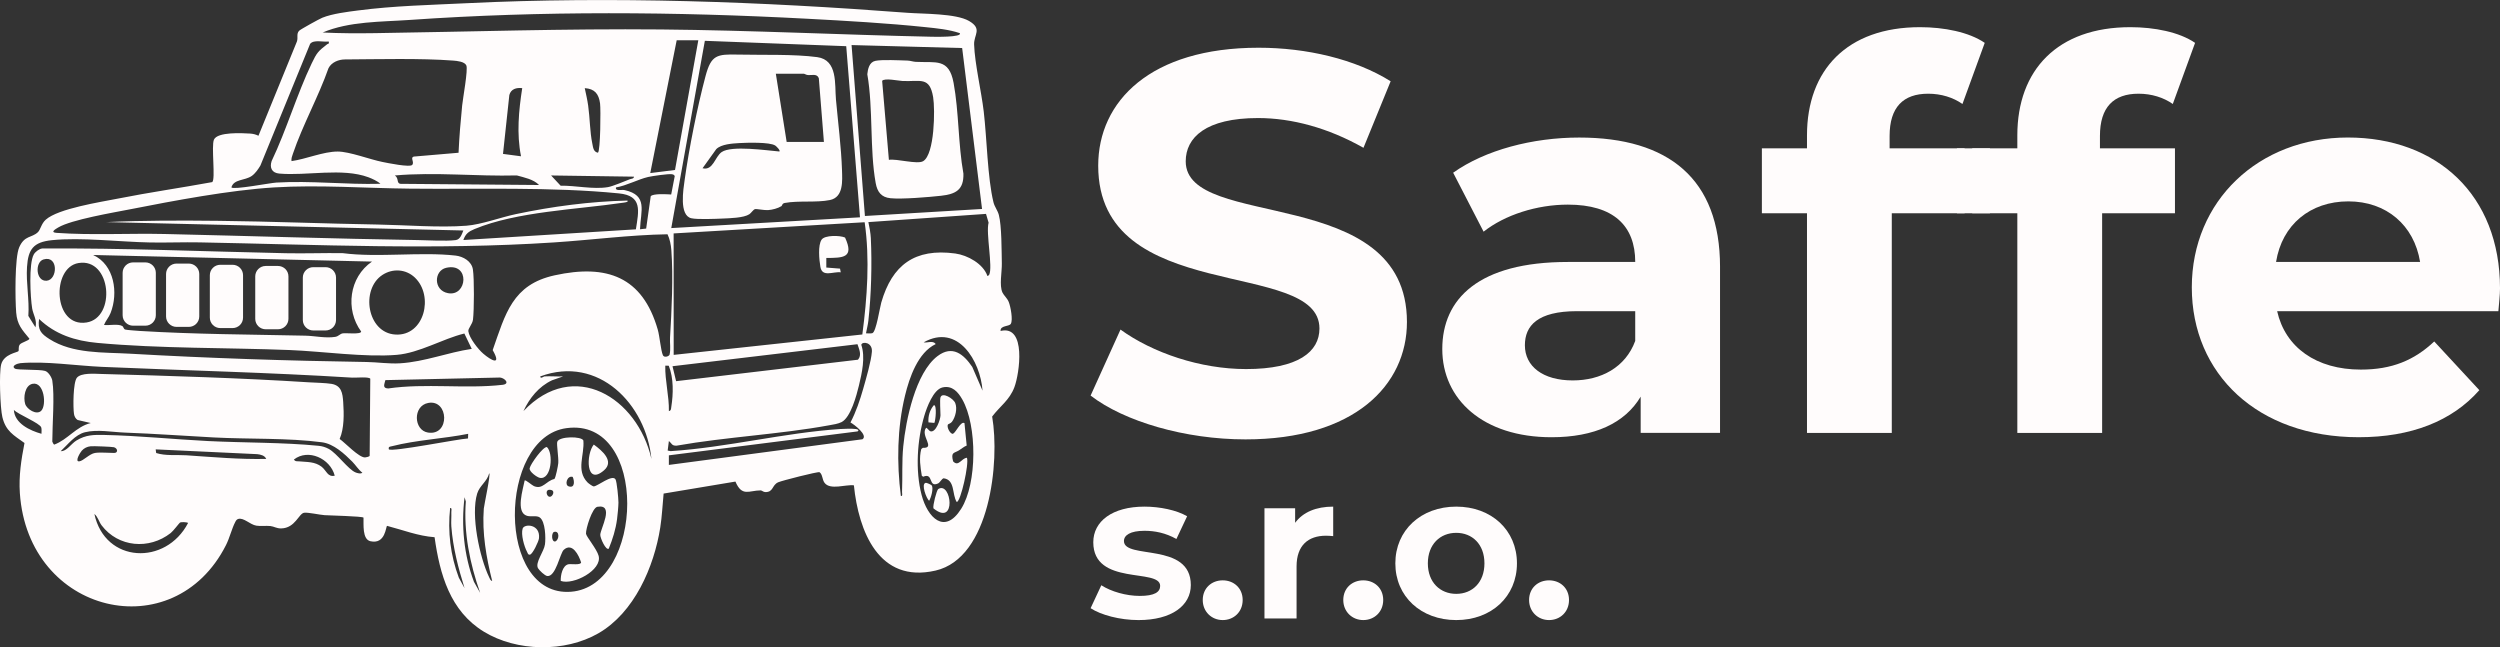
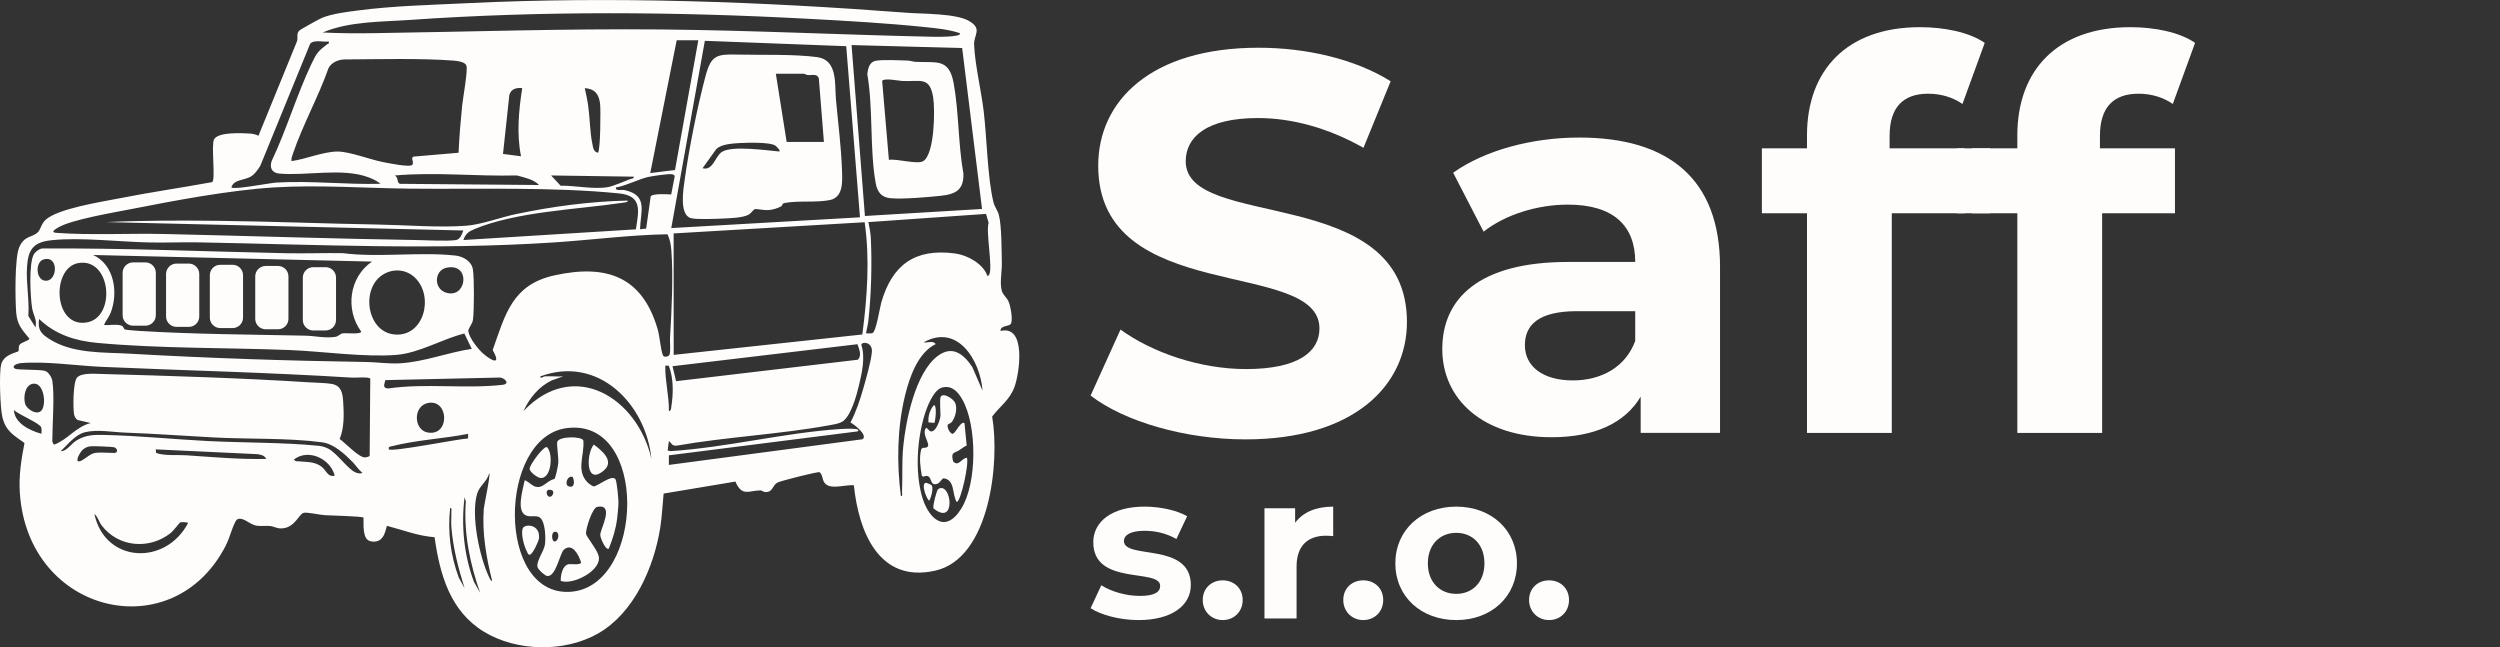
<svg xmlns="http://www.w3.org/2000/svg" width="309" height="80" viewBox="0 0 309 80" fill="none">
  <rect x="0" y="0" width="309" height="80" fill="#333333" stroke="none" />
  <g clip-path="url(#clip0_129_1799)">
    <path d="M123.675 40.904C126.896 40.137 126.005 46.191 125.381 47.852C124.775 49.465 123.601 50.198 122.631 51.484C123.588 57.04 122.395 68.968 115.629 70.524C108.605 72.141 106.116 65.644 105.542 59.986C104.534 59.854 102.614 60.613 101.915 59.678C101.609 59.269 101.688 58.653 101.295 58.362C101.045 58.281 96.663 59.401 96.19 59.607C95.395 59.955 95.619 60.833 94.6 60.823C94.348 60.82 94.168 60.612 94.019 60.612C92.582 60.615 91.711 61.445 90.899 59.522L82.023 61.005C81.884 62.401 81.827 63.812 81.608 65.202C80.842 70.063 78.398 75.729 73.952 78.281C69.819 80.654 63.867 80.557 59.806 78.076C55.62 75.519 54.362 70.982 53.714 66.399C51.677 66.255 49.795 65.502 47.844 64.997C47.686 65.022 47.665 67.317 45.787 66.896C44.755 66.664 44.958 64.794 44.93 63.978C44.759 63.803 40.782 63.719 40.112 63.674C39.498 63.633 38.09 63.312 37.594 63.375C36.926 63.46 36.5 65.273 34.763 65.313C34.183 65.326 33.868 65.064 33.414 65.018C32.837 64.959 32.254 65.066 31.679 64.97C30.9 64.841 30.116 63.942 29.446 64.142C29.245 64.201 29.166 64.352 29.077 64.52C28.647 65.336 28.39 66.47 27.933 67.373C21.477 80.138 3.462 75.961 2.453 60.938C2.311 58.813 2.623 56.823 3.027 54.756C1.676 53.782 0.713 53.29 0.293 51.556C0.021 50.435 -0.131 46.092 0.145 45.042C0.487 43.739 2.171 43.572 2.281 43.398C2.372 43.255 2.227 42.898 2.439 42.595C2.631 42.321 3.585 42.103 3.64 41.866C2.725 40.753 2.119 40.142 2 38.622C1.873 37.016 1.808 31.848 2.377 30.56C3.031 29.075 3.907 29.423 4.675 28.707C5.011 28.391 5.093 27.662 5.647 27.161C7.178 25.776 12.425 24.975 14.602 24.542C18.459 23.776 22.36 23.219 26.228 22.509C26.669 22.2 26.09 18.046 26.446 17.256C26.887 16.282 29.94 16.45 30.906 16.509C31.297 16.533 31.595 16.613 31.946 16.778L36.697 5.134C36.871 4.663 36.599 4.169 36.983 3.793C37.165 3.614 39.48 2.336 39.832 2.194C41.092 1.685 42.901 1.469 44.271 1.29C48.687 0.715 53.191 0.616 57.637 0.399C75.776 -0.483 94.045 0.204 112.16 1.582C114.113 1.73 118.144 1.65 119.765 2.588C121.461 3.57 120.359 4.286 120.4 5.494C120.48 7.881 121.292 11.26 121.589 13.783C121.978 17.067 122.055 21.989 122.793 25.003C122.929 25.559 123.31 26.007 123.456 26.561C123.818 27.939 123.791 30.987 123.826 32.55C123.85 33.627 123.49 35.28 123.908 36.165C124.077 36.522 124.48 36.835 124.679 37.32C124.906 37.871 125.222 39.548 124.936 40.026C124.721 40.385 123.611 40.199 123.671 40.91L123.675 40.904ZM118.622 4.094C117.276 3.641 115.807 3.503 114.388 3.354C109.668 2.859 104.58 2.574 99.828 2.319C83.476 1.444 66.997 1.324 50.656 2.463C47.111 2.711 43.163 2.623 39.885 4.017C42.03 4.123 44.202 4.129 46.355 4.097C58.114 3.924 69.912 3.53 81.712 3.641C92.839 3.745 104.013 4.303 115.124 4.541C115.379 4.547 119.031 4.634 118.622 4.093V4.094ZM86.313 4.979H83.638L80.372 21.392L83.432 21.009L86.311 4.979H86.313ZM106.294 26.861L104.594 5.709L87.119 5.045L82.969 28.19L106.293 26.861H106.294ZM40.631 5.128C39.959 5.229 38.777 4.854 38.33 5.424L32.189 20.453C31.92 20.907 31.553 21.445 31.114 21.749C30.252 22.344 28.905 22.113 28.599 23.162C28.852 23.493 33.346 22.614 34.163 22.565C38.394 22.312 42.781 22.835 47.019 22.717C46.679 22.393 45.972 22.072 45.532 21.908C42.299 20.713 37.908 21.754 34.518 21.454C33.618 21.374 33.297 20.751 33.574 19.908C35.42 16.039 36.689 11.674 38.526 7.834C39.154 6.523 39.314 6.334 40.444 5.464C40.567 5.369 40.716 5.466 40.631 5.126V5.128ZM106.903 26.696L121.381 25.829L118.923 5.938L105.253 5.57L106.904 26.696H106.903ZM56.677 18.877C56.766 16.93 56.929 14.977 57.123 13.038C57.211 12.153 57.868 8.598 57.639 8.087C57.428 7.615 56.495 7.524 56.014 7.488C52.034 7.183 46.707 7.323 42.64 7.346C41.848 7.35 40.983 7.69 40.603 8.425C39.366 11.951 37.398 15.474 36.21 18.985C36.106 19.289 35.985 19.58 36.029 19.913C37.805 19.672 39.974 18.724 41.747 18.731C43.22 18.738 45.711 19.708 47.283 20.021C47.858 20.136 50.71 20.73 50.968 20.367C51.225 20.006 50.68 19.489 51.135 19.354L56.677 18.88V18.877ZM64.549 10.893C63.827 10.809 63.155 10.995 62.954 11.745L62.171 19.023L64.399 19.317C63.839 16.537 64.116 13.672 64.547 10.892L64.549 10.893ZM73.906 18.877C74.215 18.659 74.264 13.492 74.167 12.779C74.008 11.607 73.508 10.974 72.275 10.894C72.427 11.609 72.596 12.332 72.698 13.059C72.912 14.561 72.906 16.283 73.206 17.728C73.309 18.23 73.338 18.765 73.906 18.877ZM66.629 22.867C65.946 22.157 64.8 21.941 63.882 21.684C58.855 21.814 53.813 21.246 48.803 21.687C49.322 22.031 48.988 22.628 49.47 22.721L66.629 22.867ZM82.959 24.041L83.397 21.77C83.337 21.598 83.203 21.562 83.04 21.535C82.64 21.466 80.605 21.758 80.112 21.874C78.855 22.167 77.448 22.947 76.135 23.166C76.016 23.666 76.824 23.412 77.211 23.498C80.099 24.144 79.192 26.034 79.106 28.338L79.866 28.252L80.429 24.257C80.711 23.901 82.42 24.005 82.957 24.039L82.959 24.041ZM78.364 21.835L68.114 21.687L69.293 22.952C71.133 22.921 73.335 23.433 75.136 23.13C75.745 23.027 77.186 22.404 77.863 22.148C78.051 22.077 78.319 22.116 78.366 21.836L78.364 21.835ZM57.27 29.667L78.596 28.346C78.953 26.054 79.422 24.195 76.505 23.904C68.24 23.079 59.019 23.407 50.652 23.317C45.164 23.259 39.398 22.827 33.873 23.165C28.398 23.5 21.523 24.799 16.089 25.867C13.986 26.281 8.843 27.144 7.202 28.112C6.839 28.326 6.159 28.722 6.981 28.782C11.237 29.09 16.037 28.824 20.359 28.923C30.793 29.162 41.261 29.507 51.693 29.674C53.03 29.696 55.059 29.828 56.313 29.677C56.884 29.609 57.075 28.971 57.27 28.487L13.15 27.452C17.756 27.232 22.42 27.246 27.046 27.296C33.557 27.368 40.128 27.643 46.643 27.752C50.075 27.81 54.327 28.159 57.648 27.899C59.52 27.752 61.863 26.865 63.779 26.461C68.275 25.513 72.945 24.897 77.547 24.789C77.783 24.99 76.995 25.057 76.934 25.066C71.343 25.896 63.87 26.142 58.654 28.31C57.927 28.612 57.534 28.896 57.271 29.667H57.27ZM121.87 26.437L107.331 27.452C107.463 28.047 107.607 28.84 107.635 29.44C107.789 32.66 107.686 36.446 107.33 39.645C107.272 40.166 107.125 40.685 107.036 41.199C107.286 41.185 107.594 41.254 107.828 41.176C108.293 41.021 108.736 38.056 108.927 37.39C110.266 32.747 113.069 30.659 118.064 31.331C119.609 31.54 121.531 32.616 122.041 34.103C122.08 34.142 122.233 34.021 122.265 33.957C122.732 33.014 121.838 28.8 122.19 27.523L121.871 26.436L121.87 26.437ZM106.872 27.468L83.26 28.851L83.267 43.863L106.584 41.342C107.181 36.789 107.527 32.023 106.872 27.468ZM82.499 28.956C77.815 29.034 73.154 29.657 68.484 29.963C53.79 30.927 39.341 30.235 24.668 29.958C22.635 29.919 20.598 30.007 18.565 29.97C14.837 29.903 10.031 29.31 6.408 29.686C4.131 29.922 3.481 30.8 3.339 32.988C3.207 34.999 3.647 37.027 3.503 39.046L4.383 40.459C4.612 39.579 4.1 38.872 3.977 38.13C3.749 36.754 3.538 32.594 4.174 31.452C4.354 31.129 4.835 30.759 5.212 30.713C15.26 30.645 25.321 31.09 35.353 31.299C37.682 31.348 40.017 31.255 42.347 31.288C46.77 31.863 51.933 31.098 56.306 31.589C57.257 31.696 58.295 32.295 58.45 33.299C58.624 34.413 58.604 38.344 58.463 39.502C58.392 40.084 57.839 40.593 57.887 40.94C58.004 41.775 59.081 43.152 59.727 43.709C60.703 44.547 62.043 45.284 60.896 43.273C62.471 38.797 63.323 35.172 68.561 34.028C75.02 32.616 79.413 34.209 81.295 40.725C81.541 41.576 81.673 43.309 81.932 43.899C82.073 44.221 82.594 44.091 82.751 43.863C82.926 43.174 82.775 42.423 82.817 41.712C83.018 38.41 83.225 34.204 82.978 30.919C82.929 30.265 82.793 29.538 82.502 28.954L82.499 28.956ZM45.98 32.331L11.514 31.517C14.149 32.732 14.645 36.205 13.668 38.685C13.445 39.249 13.065 39.631 12.854 40.164C13.474 40.248 14.614 39.99 15.127 40.305C15.26 40.386 15.276 40.671 15.471 40.732C15.645 40.788 16.912 40.883 17.237 40.903C24.054 41.321 30.92 41.342 37.743 41.489C38.912 41.514 40.253 41.83 41.442 41.636C41.836 41.571 42.017 41.268 42.347 41.205C42.747 41.129 44.619 41.373 44.64 40.978C42.648 38.248 43.149 34.269 45.981 32.33L45.98 32.331ZM5.38 32.066C4.282 32.393 4.421 34.828 5.78 34.697C7.139 34.565 7.229 31.516 5.38 32.066ZM9.692 32.514C6.325 33.082 6.563 40.499 10.688 39.86C14.384 39.288 13.769 31.826 9.692 32.514ZM55.147 33.102C53.628 33.449 53.543 35.883 55.365 36.233C57.768 36.696 58.134 32.417 55.147 33.102ZM51.275 34.305C50.164 33.251 48.538 33.151 47.267 33.981C44.539 35.766 45.37 41.152 48.882 41.351C52.463 41.554 53.66 36.569 51.275 34.305ZM57.394 41.221C54.683 41.886 51.849 43.627 49.022 43.861C45.098 44.183 39.858 43.426 35.809 43.265C28.068 42.959 19.712 43.093 12.035 42.383C9.286 42.128 6.848 41.353 4.83 39.427C4.64 40.769 5.062 41.243 6.118 41.914C9.002 43.748 12.762 43.527 16.043 43.716C25.771 44.275 35.546 44.591 45.317 44.743C46.667 44.764 48.058 44.992 49.476 44.903C52.498 44.715 55.347 43.56 58.309 43.122L57.394 41.221ZM121.444 48.296C121.179 44.615 118.392 39.936 114.168 42.311C114.597 42.421 115.321 42.027 115.651 42.53C113.453 43.576 112.401 46.672 111.862 48.888C110.889 52.898 110.826 57.232 111.346 61.307C111.604 61.342 111.485 60.971 111.493 60.792C111.569 58.907 111.458 57.062 111.642 55.173C111.957 51.937 113.157 46.075 115.879 44.014C117.712 42.625 119.093 43.759 120.172 45.352L121.446 48.296H121.444ZM82.674 57.464L106.598 54.294C107.339 53.809 105.55 52.436 105.117 52.218C105.81 50.898 106.289 49.462 106.697 48.033C107.04 46.835 107.678 44.641 107.766 43.47C107.855 42.295 106.566 42.161 106.456 42.617C106.976 44.15 106.539 46.096 106.163 47.651C105.873 48.853 105.151 51.593 104.02 52.17C103.587 52.392 102.968 52.476 102.484 52.565C96.335 53.693 89.803 53.995 83.619 55.085C83.014 55.105 83.05 54.815 82.674 54.506L82.524 55.688L82.895 55.76C89.83 55.31 96.954 53.482 103.844 53.028C104.374 52.994 105.27 52.963 105.776 53.027C105.981 53.053 106.244 53.139 105.998 53.322L82.672 56.279V57.463L82.674 57.464ZM105.982 42.544L83.122 45.264L83.566 47.114L106.047 44.46C106.55 43.881 106.18 43.147 105.982 42.544ZM6.464 47.04C6.769 48.881 6.464 52.523 6.464 54.58C6.464 54.602 6.628 54.957 6.701 54.955C8.38 54.335 9.384 52.74 11.216 52.286L9.591 51.91C9.334 51.744 9.193 51.467 9.146 51.171C9.022 50.372 9.027 47.237 9.514 46.676C10.048 46.058 11.69 46.199 12.486 46.221C20.884 46.45 29.804 46.718 38.185 47.255C39.004 47.308 40.236 47.324 40.966 47.445C42.211 47.652 42.346 48.604 42.42 49.694C42.518 51.142 42.556 52.938 41.98 54.256C42.675 54.742 44.362 56.565 45.12 56.539C45.235 56.535 45.659 56.445 45.69 56.336L45.767 46.808C45.569 46.536 43.981 46.705 43.522 46.676C33.234 46.031 22.916 45.797 12.622 45.345C9.47 45.207 5.603 44.613 2.518 44.886C2.179 44.916 1.318 45.221 1.854 45.565C2.159 45.761 4.879 45.632 5.58 45.848C5.989 45.975 6.399 46.651 6.464 47.039V47.04ZM82.66 45.204L82.227 45.193C82.188 47.075 82.709 48.93 82.674 50.811C82.96 50.752 82.937 50.515 82.972 50.294C83.228 48.669 83.271 46.75 82.66 45.204ZM67.297 46.523C68.06 46.478 68.838 46.556 69.6 46.523L68.228 47.005C66.596 47.767 65.439 49.21 64.699 50.81C70.94 44.251 78.793 49.154 80.518 56.725C79.858 49.961 73.959 43.859 66.778 46.523C66.781 46.884 67.203 46.527 67.297 46.522V46.523ZM47.63 46.983C47.516 47.494 47.228 47.99 47.984 48.014C52.592 47.34 57.543 48.088 62.105 47.565C63.072 47.454 62.422 46.736 61.808 46.663L47.63 46.983ZM5.091 50.775C5.792 50.079 5.455 47.178 4.048 47.433C3.062 47.611 2.866 49.135 3.113 49.932C3.317 50.586 4.515 51.348 5.091 50.776V50.775ZM116.502 47.884C115.356 48.142 114.542 50.389 114.241 51.403C113.357 54.39 113.114 58.165 113.913 61.19C114.643 63.956 116.74 66.159 118.801 62.888C120.789 59.73 120.78 52.614 118.946 49.381C118.415 48.446 117.697 47.616 116.502 47.884ZM52.925 49.804C51.007 50.164 51.114 53.183 52.897 53.464C55.646 53.898 55.478 49.324 52.925 49.804ZM5.126 53.618C5.119 53.365 5.173 53.077 5.099 52.834C4.937 52.299 2.233 51.227 1.713 50.662C1.801 52.339 3.717 53.227 5.128 53.617L5.126 53.618ZM70.009 52.919C61.539 54.071 61.301 73.849 70.571 73.141C79.661 72.445 80.216 51.531 70.009 52.919ZM43.551 57.071C42.563 56.079 41.249 54.859 39.802 54.667C35.648 54.113 30.7 54.294 26.439 54.069C22.775 53.876 19.12 53.602 15.453 53.47C13.903 53.415 12.046 53.044 10.503 53.425C9.277 53.728 8.382 54.952 7.504 55.764C8.224 55.819 8.776 54.854 9.448 54.446C10.623 53.732 11.582 53.733 12.931 53.761C17.124 53.85 21.488 54.301 25.694 54.513C30.142 54.737 34.965 54.667 39.366 55.1C39.814 55.144 40.224 55.265 40.622 55.478C41.635 56.019 43.032 58.016 43.937 58.388C44.167 58.482 44.58 58.604 44.79 58.427C44.306 58.065 43.949 57.472 43.55 57.072L43.551 57.071ZM57.864 53.62C54.849 54.223 51.426 54.384 48.472 55.144C48.196 55.215 47.977 55.179 48.061 55.541C48.492 55.887 56.65 54.252 57.847 54.193L57.865 53.62H57.864ZM11.738 55.985C12.353 55.883 13.43 55.985 14.114 55.985C14.614 55.985 14.574 55.422 14.083 55.277C13.879 55.216 11.524 55.125 11.216 55.157C10.771 55.204 10.413 55.377 10.113 55.699C9.93 55.895 9.185 57.106 9.806 57.022C10.31 56.955 11.049 56.099 11.738 55.985ZM32.906 56.723C32.72 56.291 32.214 56.181 31.791 56.133L19.24 55.542L19.304 55.993C20.477 56.367 21.802 56.193 23.033 56.274C26.318 56.493 29.608 56.795 32.905 56.722L32.906 56.723ZM41.374 58.794C40.821 56.668 38.088 55.418 36.326 56.798C36.508 57.076 36.724 56.999 36.987 57.025C37.977 57.119 38.908 57.048 39.743 57.682C40.347 58.141 40.483 59.004 41.373 58.794H41.374ZM60.834 71.805C60.101 68.898 59.573 65.884 59.798 62.862C59.828 62.466 60.686 58.505 60.465 58.498C60.206 59.528 59.277 60.02 58.977 61.01C58.176 63.653 59.259 68.857 60.465 71.362C60.547 71.534 60.613 71.767 60.835 71.805H60.834ZM59.349 73.282C58.076 69.661 57.292 65.827 57.575 61.979L57.42 61.457C56.989 64.964 57.34 68.593 58.578 71.908L59.349 73.282ZM57.417 72.691C56.644 70.207 55.98 67.685 55.786 65.077C55.742 64.491 55.809 63.892 55.785 63.303C55.777 63.124 55.897 62.753 55.637 62.788C55.316 65.716 55.677 68.641 56.71 71.4L57.416 72.691H57.417ZM22.242 64.593C22.167 64.636 21.417 65.634 21.093 65.887C18.437 67.968 14.621 67.653 12.556 64.93C12.231 64.501 12.095 63.861 11.665 63.527C12.975 69.638 20.498 69.934 23.25 64.634C23.052 64.52 22.402 64.501 22.242 64.593Z" fill="#FFFCFC" />
-     <path d="M102.132 31.885V33.069L103.828 33.203L103.916 33.659C103.005 33.532 101.62 34.322 101.4 32.985C101.258 32.132 101.066 30.313 101.557 29.612C101.95 29.052 103.807 29.079 104.449 29.361C105.599 31.866 104.241 31.872 102.134 31.885H102.132Z" fill="#FFFCFC" />
    <path d="M96.589 25.478C96.123 25.761 95.473 25.931 94.927 25.969C94.456 26.001 93.523 25.801 93.324 25.848C93.108 25.898 92.853 26.324 92.616 26.48C91.93 26.935 90.206 26.974 89.289 27.014C88.4 27.052 86.216 27.145 85.452 26.976C83.911 26.634 84.466 23.368 84.625 22.224C85.154 18.401 86.208 13.139 87.202 9.412C87.903 6.788 88.602 6.685 91.22 6.747C94.201 6.816 98.155 6.675 101.006 7.061C103.574 7.41 103.154 10.433 103.323 12.294C103.579 15.117 103.978 18.2 104.07 21.012C104.114 22.35 104.272 24.372 102.587 24.723C100.933 25.067 98.722 24.769 97.004 25.084C96.651 25.148 96.691 25.415 96.588 25.478H96.589ZM101.836 17.546L101.207 9.67C100.983 9.053 100.308 9.329 99.824 9.272C99.64 9.25 99.428 9.117 99.385 9.117H95.894L97.231 17.544H101.836V17.546ZM96.339 18.727C96.484 18.588 95.942 18.066 95.821 17.988C95.136 17.543 92.305 17.631 91.358 17.686C90.499 17.738 89.159 17.816 88.535 18.425L86.833 20.796C88.152 21.122 88.361 19.371 89.201 18.793C90.424 17.951 94.761 18.596 96.339 18.726V18.727Z" fill="#FFFCFC" />
    <path d="M108.182 7.524C109.008 7.341 111.201 7.46 112.168 7.487C112.518 7.497 112.843 7.628 113.195 7.646C115.681 7.774 117.293 7.159 117.864 10.245C118.526 13.833 118.424 17.832 119.078 21.459C119.135 23.458 118.135 23.995 116.319 24.196C114.79 24.365 111.514 24.642 110.074 24.502C108.927 24.391 108.434 23.722 108.237 22.634C107.48 18.463 107.942 13.432 107.2 9.177C107.265 8.539 107.436 7.69 108.183 7.524H108.182ZM109.866 19.756C110.842 19.591 113.375 20.353 114.103 19.92C115.53 19.073 115.583 13.507 115.338 12.019C114.909 9.42 113.769 10.107 111.562 10.012C111.068 9.99 109.308 9.607 109.033 9.995L109.867 19.756H109.866Z" fill="#FFFCFC" />
    <path d="M72.623 59.63C72.737 59.749 73.244 60.117 73.384 60.122C73.903 60.08 75.641 58.615 76.068 59.233C76.249 59.496 76.446 61.672 76.441 62.127C76.434 62.642 76.336 63.647 76.267 64.172C76.101 65.442 75.723 66.635 75.244 67.812C74.89 68.069 74.196 66.528 74.193 66.114C74.189 65.389 76.011 62.269 73.842 62.638C73.19 62.749 72.39 65.389 72.429 65.959C72.453 66.318 73.765 67.852 73.99 68.698C74.46 70.465 70.846 72.36 69.308 71.801C69.275 71.144 69.517 69.879 70.273 69.739C70.584 69.682 71.792 69.879 71.823 69.516C71.567 68.678 70.75 66.984 69.677 67.962C69.216 68.382 68.695 71.35 67.63 71.194C67.336 71.152 66.649 70.496 66.497 70.228C66.113 69.541 67.243 68.174 67.359 67.283C67.462 66.502 67.42 64.464 66.715 63.958C66.321 63.676 65.648 63.907 65.135 63.755C63.697 63.325 64.654 60.45 64.847 59.387C64.97 59.272 65.749 59.981 66 60.085C67.09 60.54 67.476 59.445 68.523 59.202C68.688 59.027 68.975 57.569 69.003 57.24C69.059 56.593 68.777 54.912 68.878 54.607C69.112 53.903 71.913 53.9 72.105 54.452C72.26 56.277 71.165 58.118 72.622 59.631L72.623 59.63ZM70.786 58.944C70.093 58.735 69.744 59.933 70.284 60.112C71.089 60.379 71.005 59.423 70.786 58.944ZM68.224 61.268C68.404 61.082 68.499 60.675 68.179 60.577C67.12 60.252 67.636 61.873 68.224 61.268ZM68.487 65.745C68.126 65.848 68.153 67.025 68.632 66.925C69.156 66.704 69.173 65.549 68.487 65.745Z" fill="#FFFCFC" />
    <path d="M67.596 55.254C68.413 55.992 68.186 59.303 66.737 59.067C66.404 59.013 65.38 58.301 65.465 57.873C65.57 57.352 67.1 55.214 67.596 55.252V55.254Z" fill="#FFFCFC" />
    <path d="M73.392 54.949C74.412 55.69 75.968 56.994 74.655 58.133C72.363 60.121 72.434 56.097 73.392 54.949Z" fill="#FFFCFC" />
    <path d="M64.597 65.339C64.802 64.695 66.813 64.764 66.619 66.54C66.576 66.928 65.842 68.478 65.513 68.551C65.257 68.606 65.222 68.348 65.136 68.19C64.782 67.528 64.37 66.051 64.598 65.339H64.597Z" fill="#FFFCFC" />
    <path d="M116.247 49.111C116.46 48.425 117.831 49.242 118.066 49.814C118.346 50.501 118.097 51.56 117.654 52.141C117.502 52.339 117.194 52.415 117.165 52.464C116.976 52.777 117.451 53.686 117.791 53.615C118.172 53.424 118.754 52.013 119.209 52.297L119.483 55.069C119.126 55.212 118.845 55.474 118.523 55.668C117.909 56.038 117.504 55.86 117.804 57.022C118.476 57.746 118.819 56.644 119.513 56.579C119.8 57.284 118.746 62.033 118.251 62.046C117.646 61.097 118.077 59.313 116.638 59.116C116.407 59.157 116.179 59.647 115.945 59.754C114.701 60.322 115.417 58.364 114.103 58.925L113.936 58.804C113.756 57.706 113.583 56.608 113.867 55.505L114.052 55.353C115.695 55.427 113.717 53.853 114.464 52.883C114.556 52.816 114.825 53.262 115.012 53.311C115.689 53.487 116.244 51.815 116.244 51.331C116.244 50.846 116.143 49.438 116.244 49.113L116.247 49.111Z" fill="#FFFCFC" />
    <path d="M115.971 60.444C117.596 59.441 118.261 65.169 115.373 62.833C115.269 62.525 115.768 60.571 115.971 60.444Z" fill="#FFFCFC" />
    <path d="M115.172 60.009C115.39 60.388 115.091 61.512 114.836 61.899C114.5 61.602 113.827 59.841 114.397 59.683C114.544 59.642 115.123 59.924 115.172 60.009Z" fill="#FFFCFC" />
    <path d="M115.488 52.272L114.758 52.205C114.696 51.443 114.925 50.66 115.43 50.074C115.825 50.061 115.638 51.963 115.488 52.272Z" fill="#FFFCFC" />
    <path d="M28.744 32.726H27.232C26.516 32.726 25.936 33.303 25.936 34.015V39.261C25.936 39.974 26.516 40.551 27.232 40.551H28.744C29.46 40.551 30.04 39.974 30.04 39.261V34.015C30.04 33.303 29.46 32.726 28.744 32.726Z" fill="#FFFCFC" />
    <path d="M23.333 32.578H21.821C21.105 32.578 20.525 33.156 20.525 33.868V39.114C20.525 39.826 21.105 40.404 21.821 40.404H23.333C24.049 40.404 24.629 39.826 24.629 39.114V33.868C24.629 33.156 24.049 32.578 23.333 32.578Z" fill="#FFFCFC" />
    <path d="M17.965 32.431H16.452C15.737 32.431 15.157 33.008 15.157 33.72V38.967C15.157 39.679 15.737 40.256 16.452 40.256H17.965C18.68 40.256 19.26 39.679 19.26 38.967V33.72C19.26 33.008 18.68 32.431 17.965 32.431Z" fill="#FFFCFC" />
    <path d="M40.237 33.022H38.725C38.01 33.022 37.429 33.599 37.429 34.311V39.557C37.429 40.27 38.01 40.847 38.725 40.847H40.237C40.953 40.847 41.533 40.27 41.533 39.557V34.311C41.533 33.599 40.953 33.022 40.237 33.022Z" fill="#FFFCFC" />
    <path d="M34.356 32.873H32.844C32.128 32.873 31.548 33.45 31.548 34.163V39.409C31.548 40.121 32.128 40.699 32.844 40.699H34.356C35.072 40.699 35.652 40.121 35.652 39.409V34.163C35.652 33.45 35.072 32.873 34.356 32.873Z" fill="#FFFCFC" />
    <path d="M134.799 48.893L138.494 40.736C142.457 43.611 148.37 45.617 154.014 45.617C160.463 45.617 163.084 43.477 163.084 40.601C163.084 31.843 135.739 37.859 135.739 20.476C135.739 12.519 142.188 5.899 155.558 5.899C161.471 5.899 167.517 7.304 171.884 10.045L168.525 18.269C164.157 15.795 159.657 14.591 155.49 14.591C149.04 14.591 146.555 16.998 146.555 19.94C146.555 28.565 173.898 22.614 173.898 39.798C173.898 47.621 167.381 54.308 153.944 54.308C146.486 54.308 138.962 52.102 134.796 48.892L134.799 48.893Z" fill="#FFFCFC" />
    <path d="M212.596 32.979V53.506H202.787V49.027C200.839 52.303 197.077 54.042 191.769 54.042C183.304 54.042 178.266 49.362 178.266 43.144C178.266 36.927 182.767 32.379 193.785 32.379H202.115C202.115 27.899 199.428 25.291 193.785 25.291C189.956 25.291 185.992 26.562 183.372 28.635L179.61 21.347C183.574 18.538 189.419 17.001 195.196 17.001C206.214 17.001 212.597 22.082 212.597 32.982L212.596 32.979ZM202.114 42.139V38.461H194.926C190.022 38.461 188.476 40.266 188.476 42.674C188.476 45.282 190.694 47.02 194.388 47.02C197.882 47.02 200.905 45.416 202.114 42.139Z" fill="#FFFCFC" />
    <path d="M233.555 18.336H242.826V26.36H233.824V53.507H223.344V26.36H217.768V18.336H223.344V16.731C223.344 8.641 228.315 3.359 237.318 3.359C240.274 3.359 243.365 3.961 245.313 5.298L242.559 12.853C241.417 12.05 239.938 11.582 238.325 11.582C235.235 11.582 233.555 13.255 233.555 16.798V18.336Z" fill="#FFFCFC" />
    <path d="M259.553 18.336H268.825V26.36H259.823V53.507H249.342V26.36H243.766V18.336H249.342V16.731C249.342 8.641 254.313 3.359 263.317 3.359C266.272 3.359 269.363 3.961 271.312 5.298L268.557 12.853C267.415 12.05 265.937 11.582 264.324 11.582C261.234 11.582 259.553 13.255 259.553 16.798V18.336Z" fill="#FFFCFC" />
-     <path d="M308.799 38.461H281.455C282.463 42.941 286.292 45.682 291.802 45.682C295.631 45.682 298.386 44.544 300.872 42.205L306.447 48.223C303.088 52.034 298.049 54.04 291.533 54.04C279.036 54.04 270.907 46.217 270.907 35.518C270.907 24.82 279.17 16.997 290.189 16.997C301.208 16.997 309.001 24.084 309.001 35.651C309.001 36.454 308.867 37.59 308.799 38.46V38.461ZM281.32 32.377H299.124C298.385 27.831 294.959 24.89 290.256 24.89C285.553 24.89 282.06 27.764 281.321 32.377H281.32Z" fill="#FFFCFC" />
    <path d="M245.959 18.336H241.879V26.36H245.959V18.336Z" fill="#FFFCFC" />
    <path d="M134.799 75.173L136.122 72.338C137.343 73.123 139.199 73.655 140.878 73.655C142.71 73.655 143.396 73.175 143.396 72.415C143.396 70.187 135.13 72.465 135.13 67.023C135.13 64.441 137.47 62.619 141.463 62.619C143.346 62.619 145.431 63.049 146.728 63.808L145.405 66.618C144.058 65.859 142.71 65.606 141.463 65.606C139.683 65.606 138.919 66.162 138.919 66.871C138.919 69.199 147.185 66.947 147.185 72.313C147.185 74.844 144.82 76.641 140.725 76.641C138.411 76.641 136.071 76.009 134.799 75.173Z" fill="#FFFCFC" />
    <path d="M148.66 74.16C148.66 72.692 149.754 71.731 151.127 71.731C152.501 71.731 153.594 72.692 153.594 74.16C153.594 75.629 152.501 76.64 151.127 76.64C149.754 76.64 148.66 75.602 148.66 74.16Z" fill="#FFFCFC" />
    <path d="M164.783 62.619V66.264C164.453 66.238 164.198 66.214 163.893 66.214C161.705 66.214 160.256 67.403 160.256 70.01V76.439H156.288V62.821H160.078V64.619C161.045 63.302 162.672 62.619 164.783 62.619Z" fill="#FFFCFC" />
    <path d="M166.03 74.16C166.03 72.692 167.124 71.731 168.497 71.731C169.871 71.731 170.965 72.692 170.965 74.16C170.965 75.629 169.871 76.64 168.497 76.64C167.124 76.64 166.03 75.602 166.03 74.16Z" fill="#FFFCFC" />
    <path d="M172.464 69.63C172.464 65.529 175.643 62.619 179.992 62.619C184.34 62.619 187.495 65.529 187.495 69.63C187.495 73.731 184.341 76.641 179.992 76.641C175.642 76.641 172.464 73.731 172.464 69.63ZM183.477 69.63C183.477 67.276 181.976 65.859 179.992 65.859C178.007 65.859 176.482 67.276 176.482 69.63C176.482 71.984 178.008 73.401 179.992 73.401C181.975 73.401 183.477 71.984 183.477 69.63Z" fill="#FFFCFC" />
    <path d="M188.995 74.16C188.995 72.692 190.089 71.731 191.463 71.731C192.836 71.731 193.93 72.692 193.93 74.16C193.93 75.629 192.836 76.64 191.463 76.64C190.089 76.64 188.995 75.602 188.995 74.16Z" fill="#FFFCFC" />
  </g>
  <defs>
    <clipPath id="clip0_129_1799">
      <rect width="309" height="80" fill="white" />
    </clipPath>
  </defs>
</svg>